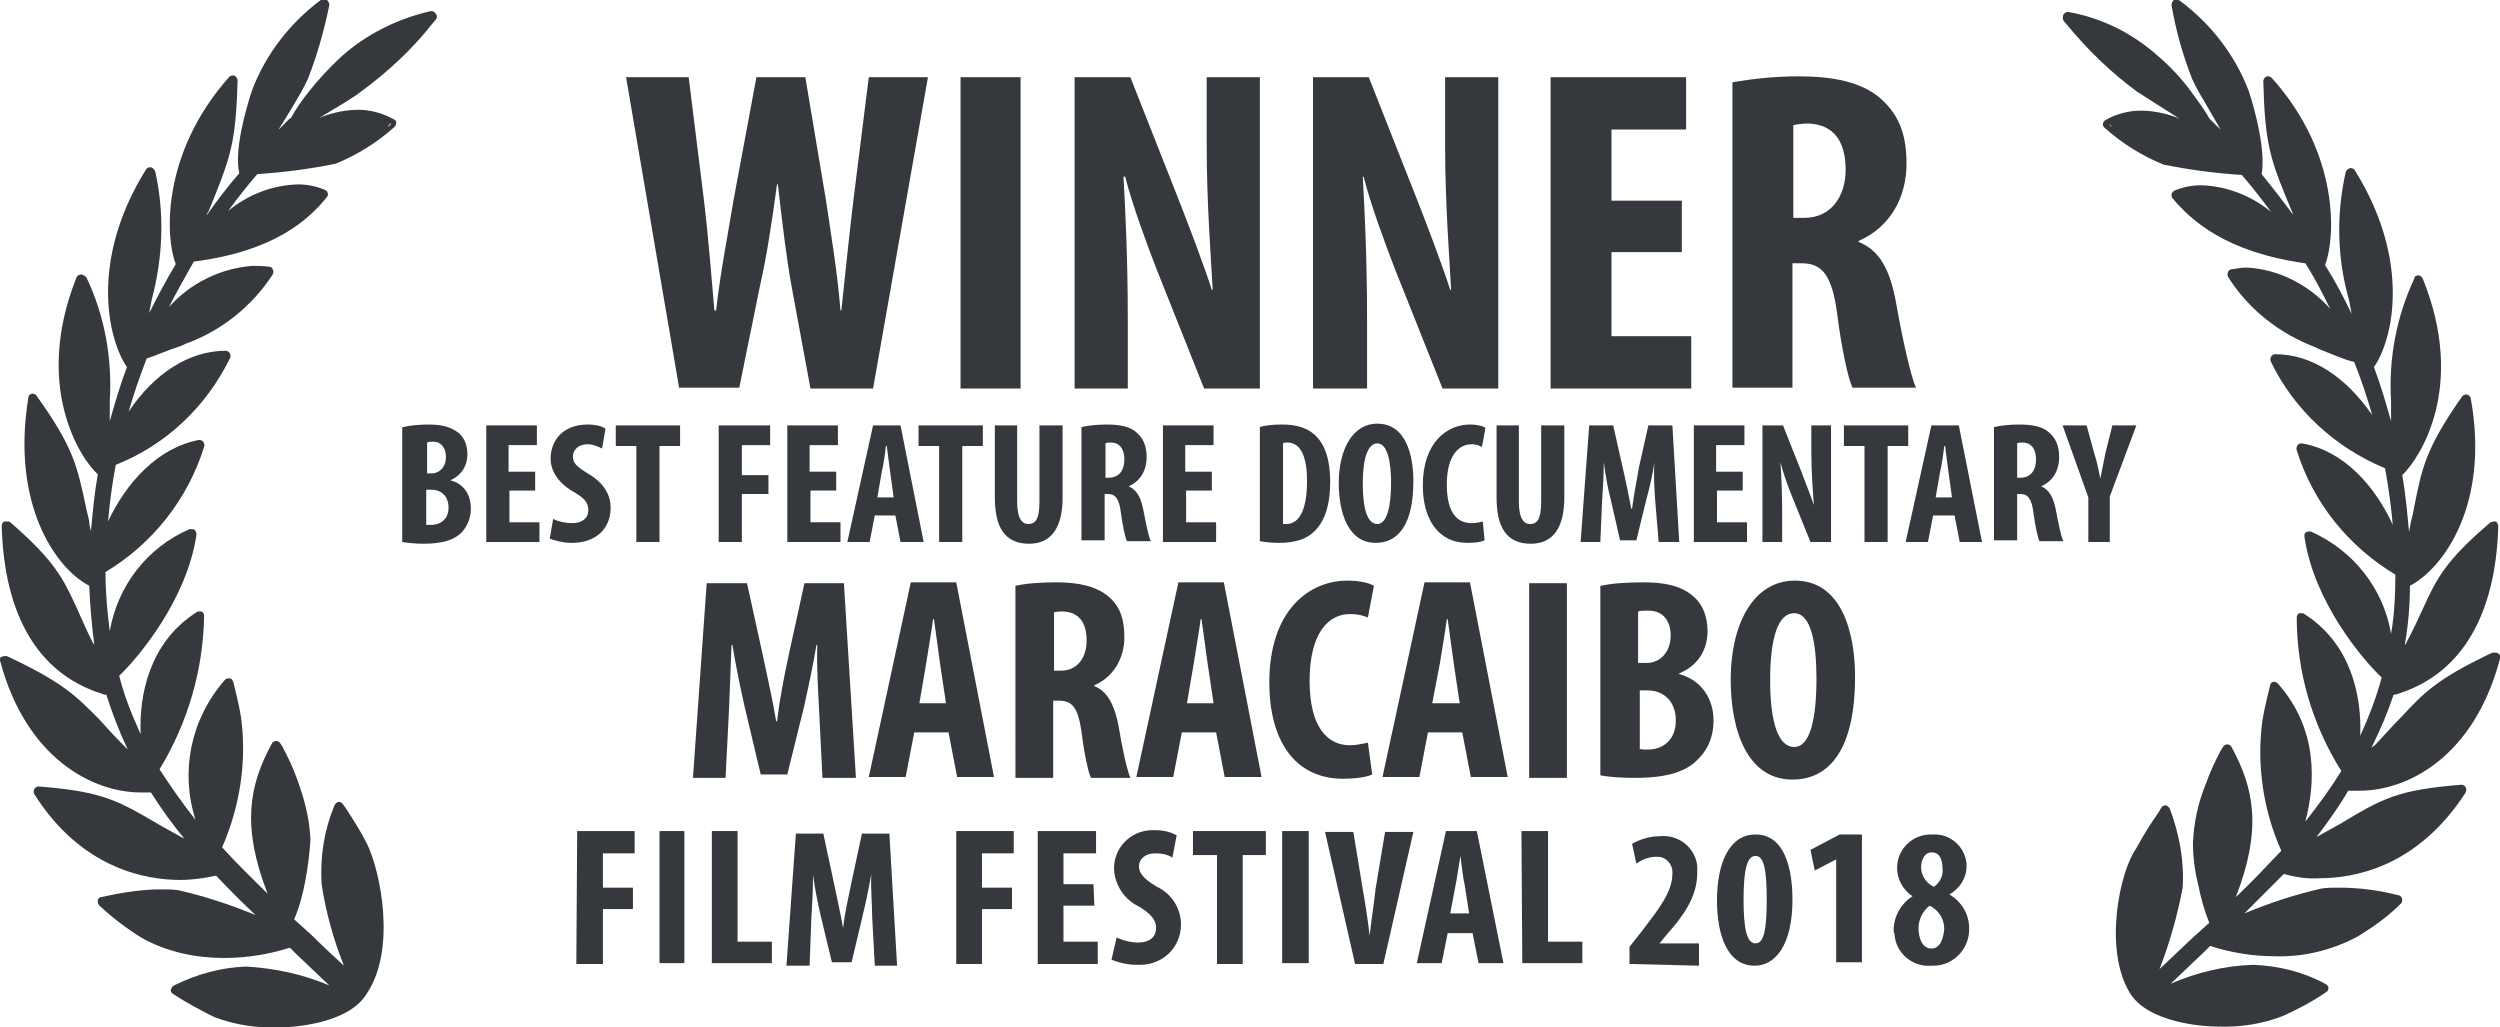
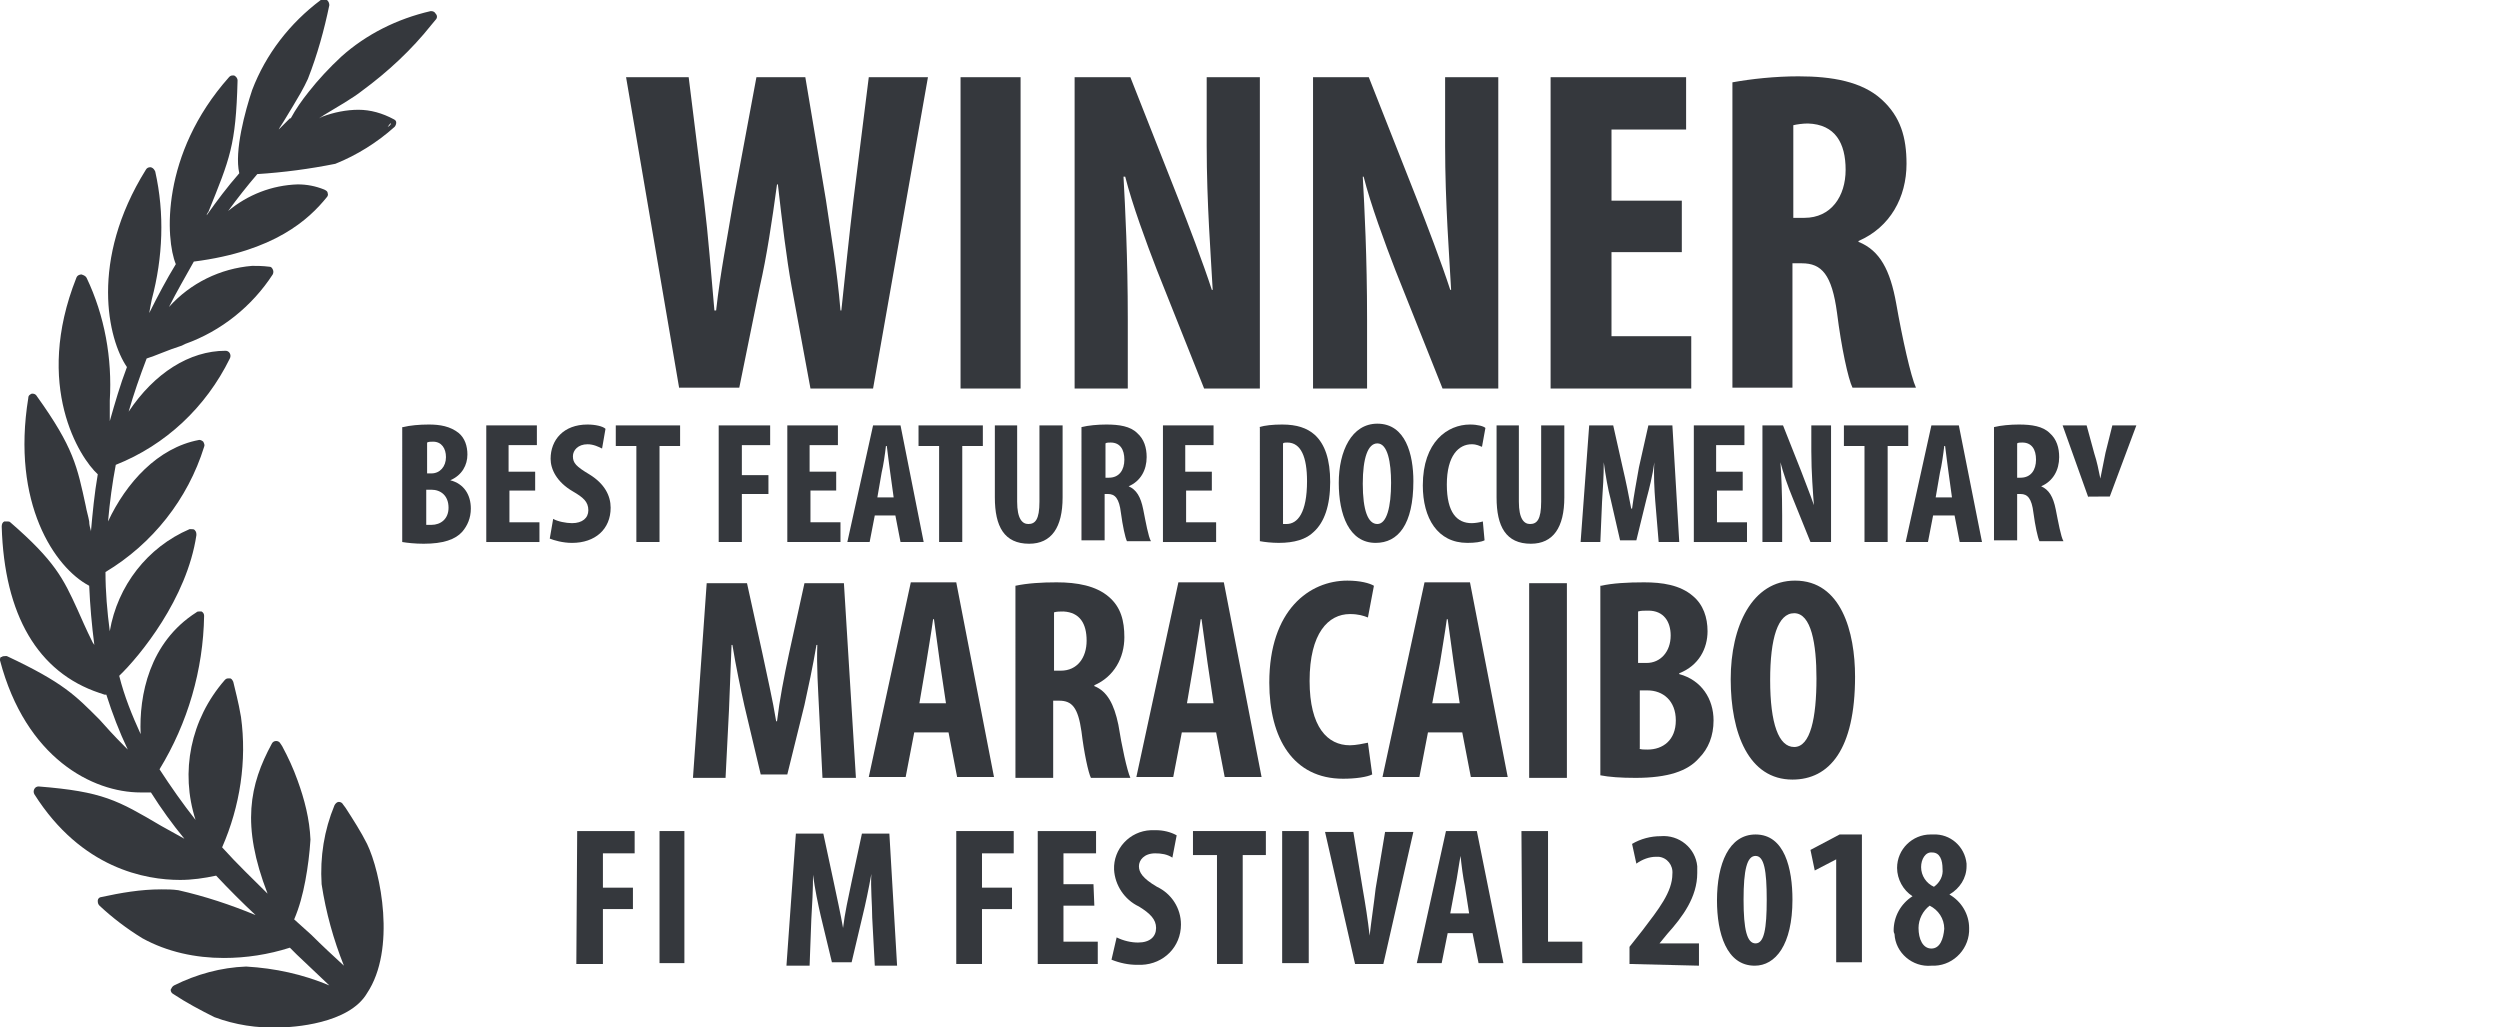
<svg xmlns="http://www.w3.org/2000/svg" version="1.1" id="_x31_9cc555a-1b11-4ced-ac6b-aa1021c0168d" x="0px" y="0px" viewBox="0 0 291.5 119.8" style="enable-background:new 0 0 291.5 119.8;" xml:space="preserve">
  <style type="text/css">
	.st0{fill:#35383D;}
	.st1{enable-background:new    ;}
</style>
  <title>Belize</title>
  <g>
    <path class="st0" d="M42.8,98.4c-0.7-1.4-1.6-2.8-2.5-4.2L40,93.8c-0.1-0.2-0.3-0.3-0.5-0.3l0,0c-0.2,0-0.4,0.2-0.5,0.4   c-1.2,2.9-1.7,6-1.5,9.2c0.5,3.3,1.4,6.5,2.6,9.5c-1.3-1.2-2.5-2.3-3.8-3.6l-2-1.8c0.6-1.4,1-2.9,1.3-4.5s0.5-3.2,0.6-4.8   c-0.1-2.4-0.7-4.7-1.5-6.9c-0.5-1.4-1.1-2.7-1.8-4l-0.2-0.3c-0.1-0.2-0.3-0.3-0.5-0.3l0,0c-0.2,0-0.4,0.1-0.5,0.3   c-2.6,4.8-3.6,9.5-0.5,17.5c-1.7-1.7-3.5-3.4-5.3-5.4c2.1-4.8,2.9-10.1,2.2-15.2c-0.3-1.8-0.7-3.2-0.9-4.1   c-0.1-0.2-0.2-0.4-0.4-0.4h-0.2c-0.2,0-0.3,0.1-0.4,0.2c-4,4.6-5.2,10.7-3.4,16.3c-1.5-1.9-2.9-3.9-4.2-5.9   c3.3-5.4,5.1-11.6,5.2-17.9c0-0.2-0.1-0.4-0.3-0.5c-0.1,0-0.2,0-0.3,0c-0.1,0-0.2,0-0.3,0.1c-5.5,3.5-6.7,9.7-6.5,14.2   c-1-2.2-1.9-4.4-2.5-6.8c2.4-2.3,7.9-9,9-16.4c0-0.2,0-0.4-0.2-0.6c-0.1-0.1-0.2-0.1-0.4-0.1c-0.1,0-0.1,0-0.2,0   c-4.9,2.1-8.4,6.6-9.3,11.9c-0.3-2.3-0.5-4.6-0.5-6.9c5.5-3.3,9.6-8.5,11.5-14.6c0.1-0.2,0-0.4-0.1-0.6c-0.1-0.1-0.3-0.2-0.4-0.2   h-0.1c-4.8,0.9-8.5,5-10.6,9.5c0.2-2.3,0.5-4.5,0.9-6.6c5.8-2.3,10.5-6.7,13.3-12.4c0.1-0.2,0.1-0.4,0-0.6   c-0.1-0.2-0.3-0.3-0.5-0.3l0,0c-4.2,0-8.3,2.6-11.3,7.1c0.6-2.1,1.3-4.1,2.1-6.2c1-0.3,2.5-1,4.1-1.5l0.4-0.2   c4.2-1.5,7.8-4.4,10.2-8.1c0.1-0.2,0.1-0.4,0-0.6s-0.2-0.3-0.4-0.3C30.6,31,30,31,29.4,31c-3.7,0.3-7.2,2-9.7,4.8   c0.9-1.8,1.9-3.5,2.9-5.3C32,29.3,36,25.6,38.1,23c0.1-0.1,0.2-0.3,0.1-0.5c0-0.2-0.2-0.3-0.4-0.4c-1-0.4-2-0.6-3.1-0.6   c-3,0.1-5.8,1.2-8.1,3.1c1.1-1.5,2.2-2.9,3.4-4.3c3.1-0.2,6.1-0.6,9.1-1.2c2.5-1,4.9-2.5,6.9-4.3c0.1-0.1,0.2-0.3,0.2-0.5   s-0.1-0.3-0.3-0.4c-1.3-0.7-2.7-1.1-4.1-1.1c-1.4,0-2.9,0.3-4.2,0.8l-0.4,0.2l0.6-0.4c1.5-0.9,3.4-2,4.4-2.8c3-2.2,5.8-4.8,8.1-7.7   l0.5-0.6c0.2-0.2,0.2-0.5,0-0.7c-0.1-0.2-0.3-0.3-0.5-0.3h-0.1C46.3,2.2,42.7,4,39.8,6.6c-1.4,1.3-2.7,2.7-3.8,4.1   c-0.8,1-1.5,2-2.1,3.1h-0.1c-0.2,0.2-0.4,0.4-0.6,0.6l-0.7,0.7l0.1-0.2c0.6-0.9,1.1-1.8,1.6-2.6c0.6-1,1.2-2,1.7-3.1   c1.1-2.8,1.9-5.7,2.5-8.6c0-0.2-0.1-0.5-0.3-0.6s-0.5-0.1-0.7,0c-3.6,2.7-6.4,6.3-8,10.5c-0.8,2.4-2.1,7.1-1.5,9.7   c-1.4,1.6-2.6,3.2-3.8,4.9c0-0.1,0.1-0.3,0.2-0.4c2.5-6.2,3.2-7.7,3.4-15.3c0-0.3-0.2-0.5-0.4-0.6c-0.1,0-0.1,0-0.2,0   c-0.2,0-0.3,0.1-0.4,0.2c-8,9-7.4,18.9-6.2,21.8c-1.1,1.8-2.1,3.7-3.1,5.7c0.1-0.6,0.2-1.1,0.3-1.6c1.3-4.9,1.5-10,0.4-14.9   c-0.1-0.2-0.2-0.4-0.5-0.5h-0.1c-0.2,0-0.4,0.1-0.5,0.3c-6.6,10.6-4.4,19.8-2.2,23c-0.8,2.1-1.4,4.2-2,6.3v-2.4   c0.3-4.9-0.6-9.9-2.7-14.3C10,32.2,9.8,32.1,9.5,32l0,0c-0.2,0-0.5,0.1-0.6,0.4c-5,12.6,0.4,21,2.5,22.9c-0.4,2.3-0.6,4.5-0.8,6.7   v-0.1c-0.1-0.4-0.2-0.7-0.2-1.1c-0.1-0.6-0.3-1.2-0.4-1.8c-1-4.6-1.4-6.8-5.7-12.8C4.2,46,4,45.9,3.8,45.9H3.7   c-0.2,0.1-0.4,0.2-0.4,0.5c-2,12.3,3.1,19.8,7.1,21.9c0.1,2.3,0.3,4.6,0.6,6.9l-0.2-0.3C10,73.3,9.5,72.1,9,71   c-1.6-3.5-2.6-5.6-7.8-10.1c-0.1-0.1-0.2-0.1-0.4-0.1c-0.1,0-0.2,0-0.3,0c-0.2,0.1-0.3,0.3-0.3,0.6c0.3,10.3,4.2,17,11.4,19.4   l0.6,0.2h0.2c0.7,2.2,1.5,4.3,2.5,6.4L14.5,87c-1.2-1.2-2.1-2.2-2.9-3.1c-2.8-2.8-4.2-4.3-10.8-7.4c-0.1,0-0.2,0-0.2,0   c-0.1,0-0.3,0-0.4,0.1C0,76.6,0,76.8,0,77c3,11.4,10.8,15.4,16.4,15.4c0.4,0,0.8,0,1.2,0c1.2,1.9,2.5,3.7,3.9,5.4l-2.7-1.5   c-5.1-3-6.8-4-14.3-4.6l0,0c-0.2,0-0.4,0.1-0.5,0.3c-0.1,0.2-0.1,0.4,0,0.6c5.5,8.7,13,10,17,10c1.4,0,2.8-0.2,4.2-0.5   c1.5,1.6,3.1,3.2,4.6,4.6c-2.9-1.2-5.9-2.2-9-2.9c-0.7-0.1-1.3-0.1-2-0.1c-2.4,0-4.7,0.4-7,0.9c-0.2,0-0.4,0.2-0.4,0.4   c0,0.2,0,0.4,0.2,0.6c1.5,1.4,3.2,2.7,5,3.8c2.9,1.6,6.2,2.3,9.5,2.3c2.6,0,5.2-0.4,7.7-1.2l0.8,0.8l3.8,3.6   c-3.1-1.3-6.3-2-9.7-2.2c-2.9,0.1-5.8,0.9-8.4,2.2c-0.2,0.1-0.3,0.3-0.4,0.5c0,0.2,0.1,0.4,0.3,0.5c1.5,1,3.2,1.9,4.8,2.7   c2.4,0.9,5,1.3,7.5,1.2c1.6,0,8.2-0.4,10.3-4C46.2,110.7,44.4,101.7,42.8,98.4z M45.2,14.8c0.1-0.1,0.2-0.3,0.3-0.4h0.1   C45.5,14.6,45.4,14.7,45.2,14.8L45.2,14.8z" />
-     <path class="st0" d="M248.3,115.7c2.1,3.6,8.7,4,10.3,4c2.6,0.1,5.1-0.3,7.5-1.2c1.8-0.8,3.5-1.7,5.1-2.8c0.2-0.1,0.3-0.3,0.3-0.5   s-0.2-0.4-0.4-0.5c-2.6-1.4-5.5-2.1-8.4-2.2c-3.3,0.1-6.6,0.9-9.6,2.2c1.3-1.2,2.6-2.5,3.8-3.6l0.8-0.8c2.5,0.8,5,1.2,7.6,1.2   c3.3,0.1,6.6-0.7,9.6-2.3c1.8-1.1,3.5-2.3,5-3.8c0.2-0.1,0.2-0.4,0.2-0.6c-0.1-0.2-0.2-0.4-0.4-0.4c-2.3-0.6-4.6-0.9-7-0.9   c-0.7,0-1.3,0-2,0.1c-3.1,0.7-6.1,1.7-9,2.9c1.5-1.5,3.1-3.1,4.6-4.6c1.4,0.4,2.8,0.6,4.2,0.5c4,0,11.4-1.3,17-10   c0.1-0.2,0.1-0.4,0-0.6s-0.3-0.3-0.5-0.3l0,0c-7.5,0.6-9.2,1.6-14.2,4.6l-2.7,1.5c1.3-1.7,2.6-3.5,3.7-5.4c0.4,0,0.8,0,1.3,0   c5.7,0,13.4-4,16.4-15.4c0.1-0.2,0-0.5-0.2-0.6c-0.1-0.1-0.2-0.1-0.4-0.1c-0.1,0-0.2,0-0.3,0c-6.5,3.1-7.9,4.6-10.7,7.6   c-0.8,0.8-1.7,1.8-2.9,3.1l-0.5,0.4c1-2,1.9-4.1,2.6-6.2h0.2l0.6-0.2c7.2-2.4,11.1-9.2,11.4-19.4c0-0.2-0.1-0.5-0.3-0.6   c-0.1,0-0.2,0-0.2,0c-0.1,0-0.3,0.1-0.4,0.1c-5.3,4.5-6.3,6.6-7.9,10.1c-0.5,1.1-1.1,2.4-1.9,3.9c0,0.1-0.1,0.2-0.2,0.3   c0.4-2.3,0.6-4.6,0.6-6.9c4-2.1,9.3-9.6,7.1-21.8c0-0.2-0.2-0.4-0.4-0.5h-0.1c-0.2,0-0.4,0.1-0.5,0.2c-4.2,6-4.7,8.3-5.6,12.9   c-0.1,0.6-0.2,1.1-0.4,1.8l-0.2,1.1v0.1c-0.2-2.2-0.4-4.5-0.8-6.7c2.1-2,7.5-10.3,2.4-22.9c-0.1-0.2-0.3-0.4-0.5-0.4l0,0   c-0.2,0-0.5,0.1-0.5,0.4c-2.1,4.5-3,9.4-2.7,14.3v2.3c-0.6-2.1-1.2-4.2-2-6.3c2.2-3.1,4.4-12.3-2.2-22.9c-0.1-0.2-0.3-0.3-0.5-0.3   H274c-0.2,0.1-0.4,0.2-0.5,0.5c-1.1,4.9-1,10,0.4,14.9c0.1,0.5,0.2,1.1,0.3,1.6c-0.9-1.9-1.9-3.8-3.1-5.7c1.2-3,1.8-12.9-6.2-21.8   c-0.1-0.1-0.3-0.2-0.4-0.2h-0.2c-0.2,0.1-0.4,0.3-0.4,0.6c0.2,7.5,0.8,9.1,3.4,15.3c0,0.1,0.1,0.3,0.2,0.4   c-1.2-1.6-2.4-3.2-3.8-4.9c0.5-2.6-0.7-7.3-1.5-9.7c-1.6-4.2-4.4-7.8-8-10.5C254.1,0,254,0,253.8,0c-0.1,0-0.2,0-0.3,0   c-0.2,0.1-0.3,0.4-0.3,0.6c0.5,2.9,1.3,5.8,2.4,8.6c0.5,1.1,1.1,2.1,1.7,3.1l1.5,2.6l0.1,0.2l-0.7-0.7l-0.6-0.6l0,0   c-0.6-1.1-1.4-2.1-2.1-3.1c-1.1-1.5-2.4-2.9-3.8-4.1c-3-2.7-6.6-4.5-10.5-5.2h-0.1c-0.2,0-0.4,0.1-0.5,0.3s-0.1,0.5,0,0.7l0.5,0.6   c2.4,2.9,5.1,5.5,8.1,7.7c1.1,0.7,2.8,1.8,4.4,2.8l0.6,0.4l-0.4-0.2c-1.3-0.5-2.8-0.8-4.2-0.8s-2.9,0.4-4.1,1.1   c-0.3,0.2-0.4,0.5-0.2,0.8l0.1,0.1c2,1.8,4.4,3.3,6.9,4.3c3,0.6,6,1,9.1,1.2c1.2,1.4,2.3,2.8,3.4,4.3c-2.3-1.9-5.2-3-8.1-3.1   c-1.1,0-2.1,0.2-3.1,0.6c-0.2,0.1-0.3,0.2-0.4,0.4c0,0.2,0,0.4,0.1,0.5c2.2,2.6,6.2,6.3,15.5,7.6c1.1,1.7,2,3.5,2.9,5.3   c-2.5-2.8-6-4.6-9.7-4.8c-0.6,0-1.2,0.1-1.8,0.2c-0.2,0-0.4,0.2-0.4,0.3c-0.1,0.2-0.1,0.4,0,0.6c2.4,3.8,6,6.6,10.2,8.2l0.4,0.2   c1.5,0.6,3.1,1.3,4.1,1.5c0.8,2,1.5,4.1,2.1,6.2c-3.1-4.5-7.1-7.1-11.3-7.1l0,0c-0.2,0-0.4,0.1-0.5,0.3s-0.1,0.4,0,0.6   c2.7,5.6,7.5,10,13.3,12.4c0.4,2.2,0.7,4.4,0.9,6.6c-2.1-4.6-5.8-8.7-10.6-9.5h-0.1c-0.2,0-0.3,0.1-0.4,0.2   c-0.1,0.2-0.2,0.4-0.1,0.6c1.9,6.1,6,11.2,11.5,14.5c0,2.3-0.1,4.6-0.5,6.9c-0.9-5.3-4.4-9.7-9.3-11.9c-0.3-0.1-0.7,0-0.8,0.3   c0,0.1,0,0.2,0,0.3c1.1,7.5,6.6,14.1,9,16.4c-0.6,2.3-1.5,4.6-2.5,6.8c0.2-4.5-1-10.7-6.5-14.2c-0.1-0.1-0.2-0.1-0.3-0.1   c-0.1,0-0.2,0-0.3,0c-0.2,0.1-0.3,0.3-0.3,0.5c0,6.3,1.8,12.5,5.2,17.9c-1.3,2.1-2.7,4-4.2,5.9c1.2-4.5,1.5-10.8-3.2-16.1   c-0.1-0.1-0.3-0.2-0.4-0.2h-0.1c-0.2,0-0.4,0.2-0.4,0.4c-0.2,0.9-0.6,2.3-0.9,4.1c-0.7,5.2,0.1,10.5,2.2,15.2   c-1.8,1.9-3.5,3.7-5.3,5.4c3.1-8,2.1-12.7-0.5-17.5c-0.1-0.2-0.3-0.3-0.5-0.3l0,0c-0.2,0-0.4,0.1-0.5,0.3l-0.2,0.3   c-0.7,1.3-1.3,2.6-1.8,4c-0.9,2.2-1.4,4.5-1.5,6.9c0,1.6,0.2,3.2,0.6,4.8c0.3,1.5,0.7,3,1.3,4.5l-2,1.8l-3.8,3.6   c1.2-3.1,2.1-6.3,2.7-9.5c0.2-3.1-0.4-6.3-1.5-9.2c-0.1-0.2-0.3-0.4-0.5-0.4l0,0c-0.2,0-0.4,0.1-0.5,0.3l-0.3,0.5   c-0.9,1.3-1.8,2.7-2.6,4.2C247.1,101.7,245.3,110.7,248.3,115.7z M245.9,14.4L245.9,14.4l0.4,0.4C246.1,14.7,246,14.6,245.9,14.4z" />
    <g>
      <g>
        <path class="st0" d="M67.3,96.9H74v2.6h-3.7v4h3.5v2.5h-3.5v6.4h-3.1L67.3,96.9z" />
        <path class="st0" d="M79.8,96.9v15.4h-2.9V96.9H79.8z" />
-         <path class="st0" d="M83,96.9h3v12.9h4v2.5h-7V96.9z" />
        <path class="st0" d="M101.7,107c0-1.5-0.2-3.5-0.1-5.1l0,0c-0.3,1.7-0.7,3.6-1,4.8l-1.3,5.5H97l-1.3-5.4     c-0.3-1.3-0.7-3.2-0.9-4.8l0,0c0,1.7-0.1,3.6-0.2,5.2l-0.2,5.4h-2.7l1.1-15.4H96l1.2,5.6c0.4,1.9,0.8,3.7,1.1,5.4l0,0     c0.2-1.7,0.6-3.5,1-5.4l1.2-5.6h3.2l0.9,15.4H102L101.7,107z" />
        <path class="st0" d="M111.5,96.9h6.7v2.6h-3.7v4h3.5v2.5h-3.5v6.4h-3V96.9z" />
        <path class="st0" d="M127.6,105.6H124v4.2h4v2.6h-7V96.9h6.8v2.6H124v3.6h3.5L127.6,105.6L127.6,105.6z" />
        <path class="st0" d="M130.2,109.3c0.8,0.4,1.7,0.6,2.5,0.6c1.4,0,2.1-0.7,2.1-1.7s-0.7-1.7-2-2.5c-1.7-0.8-2.8-2.5-2.9-4.3     c-0.1-2.4,1.8-4.5,4.3-4.6c0.2,0,0.4,0,0.6,0c0.8,0,1.7,0.2,2.4,0.6l-0.5,2.6c-0.6-0.4-1.3-0.5-2-0.5c-1.3,0-1.9,0.8-1.9,1.5     s0.4,1.4,2.1,2.4c1.7,0.8,2.8,2.5,2.8,4.4c0,2.6-2,4.6-4.6,4.7c-0.2,0-0.3,0-0.5,0c-1,0-2-0.2-3-0.6L130.2,109.3z" />
        <path class="st0" d="M141.8,99.7h-2.7v-2.8h8.5v2.8h-2.7v12.7h-3V99.7H141.8z" />
        <path class="st0" d="M152.6,96.9v15.4h-3.1V96.9H152.6z" />
        <path class="st0" d="M158,112.4L154.5,97h3.3l1.1,6.7c0.3,1.7,0.6,3.6,0.8,5.4l0,0c0.2-1.8,0.5-3.7,0.7-5.5l1.1-6.6h3.3     l-3.5,15.4H158z" />
        <path class="st0" d="M168.8,108.8l-0.7,3.5h-2.9l3.4-15.4h3.6l3.1,15.4h-2.9l-0.7-3.5H168.8z M171.3,106.5l-0.5-3.2     c-0.2-0.9-0.4-2.5-0.5-3.5l0,0c-0.2,1-0.4,2.6-0.6,3.5l-0.6,3.2H171.3z" />
        <path class="st0" d="M177.4,96.9h3.1v12.9h4v2.5h-7L177.4,96.9z" />
        <path class="st0" d="M190,112.4v-2l1.5-1.9c1.9-2.5,3.5-4.5,3.5-6.6c0.1-1-0.6-1.9-1.6-2c-0.1,0-0.2,0-0.3,0     c-0.8,0-1.6,0.3-2.3,0.8l-0.5-2.3c1-0.6,2.2-0.9,3.3-0.9c2.2-0.2,4.1,1.4,4.3,3.5c0,0.3,0,0.5,0,0.8c0,2.8-1.7,5.1-3.5,7.1     l-0.9,1.1l0,0h4.6v2.6L190,112.4z" />
        <path class="st0" d="M209,104.9c0,5.3-2,7.7-4.4,7.7c-3.3,0-4.4-3.8-4.4-7.6c0-4.3,1.4-7.7,4.5-7.7     C208.1,97.3,209,101.3,209,104.9z M203.3,104.9c0,3.5,0.4,5.1,1.4,5.1s1.3-1.7,1.3-5.1s-0.3-5.1-1.3-5.1S203.3,101.4,203.3,104.9     z" />
        <path class="st0" d="M214.1,100.2L214.1,100.2l-2.5,1.3l-0.5-2.4l3.4-1.8h2.6v14.9h-3V100.2z" />
        <path class="st0" d="M220.8,108.5c0-1.6,0.8-3.1,2.2-4l0,0c-1.1-0.7-1.8-2-1.8-3.3c0-2.2,1.8-3.9,3.9-3.9c0.1,0,0.2,0,0.3,0     c2-0.1,3.7,1.4,3.9,3.4c0,0.1,0,0.2,0,0.3c0,1.4-0.8,2.6-2,3.3l0,0c1.4,0.8,2.3,2.3,2.3,3.9c0.1,2.3-1.7,4.3-4,4.4     c-0.1,0-0.3,0-0.4,0c-2.2,0.2-4.2-1.5-4.3-3.7C220.8,108.7,220.8,108.6,220.8,108.5z M226.7,108.3c0-1.2-0.7-2.2-1.7-2.7     c-0.8,0.6-1.3,1.6-1.3,2.6c0,1.3,0.5,2.4,1.5,2.4S226.6,109.5,226.7,108.3L226.7,108.3z M224,101.1c0,1,0.6,1.9,1.5,2.3     c0.7-0.5,1.1-1.3,1-2.1c0-1-0.3-1.9-1.2-1.9C224.5,99.3,224,100.2,224,101.1z" />
      </g>
      <g>
        <g class="st1">
          <path class="st0" d="M95.5,82.7c-0.1-2.2-0.3-5.1-0.2-7.5h-0.1c-0.4,2.4-1,5.2-1.4,7l-2,8.1h-3.1l-1.9-8c-0.4-1.8-1-4.6-1.4-7.1      h-0.1c-0.1,2.5-0.2,5.3-0.3,7.6l-0.4,7.9h-3.8L82.4,68h4.7l1.8,8.2c0.6,2.9,1.2,5.4,1.6,7.9h0.1c0.3-2.5,0.8-5.1,1.4-7.9      l1.8-8.2h4.6l1.4,22.7h-3.9L95.5,82.7z" />
          <path class="st0" d="M106.6,85.4l-1,5.2h-4.3l4.9-22.7h5.3l4.4,22.7h-4.3l-1-5.2H106.6z M110.3,82l-0.7-4.7      c-0.2-1.4-0.5-3.7-0.7-5.1h-0.1c-0.2,1.5-0.6,3.8-0.8,5.1l-0.8,4.7H110.3z" />
          <path class="st0" d="M118.4,68.3c1.4-0.3,3.1-0.4,4.8-0.4c2.4,0,4.6,0.4,6.1,1.7c1.4,1.2,1.8,2.8,1.8,4.7c0,2.4-1.2,4.6-3.5,5.6      V80c1.5,0.6,2.3,2.1,2.8,4.5c0.4,2.5,1,5.3,1.4,6.2h-4.6c-0.3-0.6-0.8-2.9-1.1-5.4c-0.4-2.8-1.1-3.6-2.6-3.6h-0.7v9h-4.4V68.3z       M122.9,78.2h0.8c1.9,0,3-1.5,3-3.5c0-2-0.8-3.3-2.7-3.4c-0.4,0-0.8,0-1.1,0.1V78.2z" />
          <path class="st0" d="M137.8,85.4l-1,5.2h-4.3l4.9-22.7h5.3l4.4,22.7h-4.3l-1-5.2H137.8z M141.5,82l-0.7-4.7      c-0.2-1.4-0.5-3.7-0.7-5.1h-0.1c-0.2,1.5-0.6,3.8-0.8,5.1l-0.8,4.7H141.5z" />
          <path class="st0" d="M160,90.3c-0.6,0.3-1.9,0.5-3.4,0.5c-5.8,0-8.6-4.7-8.6-11.2c0-8.5,4.7-11.9,9.1-11.9      c1.5,0,2.6,0.3,3.1,0.6l-0.7,3.7c-0.5-0.2-1.1-0.4-2.1-0.4c-2.5,0-4.7,2.2-4.7,7.8c0,5.4,2.1,7.5,4.7,7.5c0.7,0,1.6-0.2,2.1-0.3      L160,90.3z" />
          <path class="st0" d="M166.5,85.4l-1,5.2h-4.3l4.9-22.7h5.3l4.4,22.7h-4.3l-1-5.2H166.5z M170.2,82l-0.7-4.7      c-0.2-1.4-0.5-3.7-0.7-5.1h-0.1c-0.2,1.5-0.6,3.8-0.8,5.1L167,82H170.2z" />
          <path class="st0" d="M182.7,68v22.7h-4.4V68H182.7z" />
          <path class="st0" d="M186.7,68.3c1.3-0.3,3.1-0.4,5-0.4c2.1,0,4.2,0.3,5.7,1.6c1.2,1,1.7,2.5,1.7,4.1c0,2-1,4-3.3,4.9v0.1      c2.6,0.7,4,2.9,4,5.4c0,1.8-0.6,3.3-1.7,4.4c-1.3,1.5-3.6,2.3-7.4,2.3c-1.7,0-3.1-0.1-4.1-0.3V68.3z M191.1,77.3h0.9      c1.6,0,2.8-1.3,2.8-3.2c0-1.6-0.8-2.9-2.6-2.9c-0.5,0-0.9,0-1.2,0.1V77.3z M191.1,87.3c0.3,0.1,0.6,0.1,1,0.1      c1.8,0,3.3-1.1,3.3-3.4s-1.5-3.5-3.3-3.5h-0.9V87.3z" />
          <path class="st0" d="M216.3,78.9c0,8.5-3,12-7.3,12c-5.1,0-7.2-5.4-7.2-11.7c0-6.2,2.5-11.5,7.5-11.5      C214.7,67.7,216.3,73.7,216.3,78.9z M206.4,79.3c0,5.1,1,7.8,2.8,7.8c1.9,0,2.6-3.4,2.6-8c0-4-0.6-7.6-2.6-7.6      C207.3,71.5,206.4,74.4,206.4,79.3z" />
        </g>
      </g>
      <g class="st1">
        <path class="st0" d="M79.2,45.3L73,9h7.3l1.8,14.5c0.5,4.1,0.8,8.3,1.2,12.7h0.2c0.5-4.5,1.3-8.4,2-12.7L88.2,9h5.7l2.4,14.3     c0.6,4.1,1.3,8.1,1.7,12.9h0.1c0.5-4.7,0.9-8.6,1.4-12.8L101.3,9h6.9l-6.4,36.3h-7.3l-2.2-11.9c-0.6-3.3-1.1-7.5-1.6-11.9h-0.1     c-0.6,4.4-1.2,8.4-2,11.9l-2.4,11.8H79.2z" />
        <path class="st0" d="M119,9v36.3h-7V9H119z" />
        <path class="st0" d="M125.3,45.3V9h6.5l5.6,14.2c1.1,2.8,2.9,7.5,3.9,10.6h0.1c-0.2-3.8-0.7-10.1-0.7-16.8V9h6.2v36.3h-6.5     l-5.5-13.8c-1.2-3.1-2.9-7.7-3.7-10.9H131c0.2,3.7,0.5,9.3,0.5,16.6v8.1H125.3z" />
        <path class="st0" d="M153.1,45.3V9h6.5l5.6,14.2c1.1,2.8,2.9,7.5,3.9,10.6h0.1c-0.2-3.8-0.7-10.1-0.7-16.8V9h6.2v36.3h-6.5     l-5.5-13.8c-1.2-3.1-2.9-7.7-3.7-10.9h-0.1c0.2,3.7,0.5,9.3,0.5,16.6v8.1H153.1z" />
        <path class="st0" d="M196.1,29.4h-8.2v9.8h9.3v6.1h-16.4V9h15.8v6.1h-8.7v8.3h8.2V29.4z" />
        <path class="st0" d="M202,9.6c2.2-0.4,5-0.7,7.7-0.7c3.9,0,7.4,0.6,9.7,2.7c2.2,2,2.9,4.4,2.9,7.5c0,3.9-1.9,7.4-5.6,9v0.1     c2.5,1,3.7,3.3,4.4,7.2c0.7,4,1.7,8.5,2.3,9.8h-7.4c-0.5-1-1.3-4.7-1.8-8.7c-0.6-4.5-1.8-5.8-4.1-5.8h-1.1v14.5h-7V9.6z      M209.1,25.4h1.3c3.1,0,4.8-2.5,4.8-5.6c0-3.1-1.2-5.3-4.4-5.4c-0.6,0-1.3,0.1-1.7,0.2V25.4z" />
      </g>
      <g class="st1">
        <path class="st0" d="M47,49.8c0.8-0.2,1.9-0.3,3-0.3c1.3,0,2.5,0.2,3.5,1c0.7,0.6,1,1.5,1,2.5c0,1.2-0.6,2.4-2,3V56     c1.6,0.4,2.4,1.7,2.4,3.3c0,1.1-0.4,2-1,2.7c-0.8,0.9-2.2,1.4-4.5,1.4c-1,0-1.9-0.1-2.5-0.2V49.8z M49.7,55.2h0.6     c1,0,1.7-0.8,1.7-1.9c0-1-0.5-1.8-1.5-1.8c-0.3,0-0.5,0-0.7,0.1V55.2z M49.7,61.2c0.2,0,0.4,0,0.6,0c1.1,0,2-0.7,2-2     c0-1.4-0.9-2.1-2-2.1h-0.6V61.2z" />
        <path class="st0" d="M62.5,57.2h-3.1v3.7h3.5v2.3h-6.2V49.6h5.9v2.3h-3.3V55h3.1V57.2z" />
        <path class="st0" d="M64.5,60.5C65,60.8,66,61,66.7,61c1.2,0,1.9-0.6,1.9-1.5c0-1-0.6-1.5-1.8-2.2c-1.9-1.1-2.6-2.6-2.6-3.8     c0-2.2,1.5-4,4.3-4c0.9,0,1.8,0.2,2.1,0.5l-0.4,2.3c-0.4-0.2-1-0.5-1.7-0.5c-1.1,0-1.7,0.7-1.7,1.4c0,0.8,0.4,1.2,1.9,2.1     c1.8,1.1,2.5,2.5,2.5,3.9c0,2.5-1.8,4.1-4.5,4.1c-1.1,0-2.1-0.3-2.6-0.5L64.5,60.5z" />
        <path class="st0" d="M74.2,52h-2.4v-2.4h7.5V52h-2.4v11.2h-2.7V52z" />
        <path class="st0" d="M83.9,49.6h5.9v2.3h-3.3v3.5h3.1v2.2h-3.1v5.6h-2.7V49.6z" />
        <path class="st0" d="M97.6,57.2h-3.1v3.7H98v2.3h-6.2V49.6h5.9v2.3h-3.3V55h3.1V57.2z" />
        <path class="st0" d="M102,60.1l-0.6,3.1h-2.6l3-13.6h3.2l2.7,13.6H105l-0.6-3.1H102z M104.2,58l-0.4-2.9     c-0.1-0.8-0.3-2.2-0.4-3.1h-0.1c-0.1,0.9-0.3,2.3-0.5,3.1l-0.5,2.9H104.2z" />
        <path class="st0" d="M109.5,52h-2.4v-2.4h7.5V52h-2.4v11.2h-2.7V52z" />
        <path class="st0" d="M118.6,49.6v8.9c0,2,0.6,2.6,1.3,2.6c0.8,0,1.3-0.5,1.3-2.6v-8.9h2.7V58c0,3.5-1.3,5.4-3.9,5.4     c-2.9,0-4-2-4-5.4v-8.4H118.6z" />
        <path class="st0" d="M126.1,49.8c0.8-0.2,1.9-0.3,2.9-0.3c1.5,0,2.8,0.2,3.6,1c0.8,0.7,1.1,1.7,1.1,2.8c0,1.5-0.7,2.8-2.1,3.4v0     c0.9,0.4,1.4,1.2,1.7,2.7c0.3,1.5,0.6,3.2,0.9,3.7h-2.8c-0.2-0.4-0.5-1.8-0.7-3.3c-0.2-1.7-0.7-2.2-1.5-2.2h-0.4v5.4h-2.7V49.8z      M128.8,55.7h0.5c1.2,0,1.8-0.9,1.8-2.1c0-1.2-0.5-2-1.6-2c-0.2,0-0.5,0-0.6,0.1V55.7z" />
        <path class="st0" d="M141.4,57.2h-3.1v3.7h3.5v2.3h-6.2V49.6h5.9v2.3h-3.3V55h3.1V57.2z" />
        <path class="st0" d="M146.8,49.8c0.7-0.2,1.6-0.3,2.7-0.3c1.7,0,2.9,0.4,3.8,1.2c1.2,1.1,1.8,2.9,1.8,5.5c0,2.8-0.7,4.7-1.9,5.8     c-0.9,0.9-2.3,1.3-4.1,1.3c-0.8,0-1.7-0.1-2.2-0.2V49.8z M149.5,61.1c0.1,0,0.3,0,0.5,0c1.3,0,2.4-1.3,2.4-5     c0-2.8-0.7-4.5-2.3-4.5c-0.2,0-0.4,0-0.5,0.1V61.1z" />
        <path class="st0" d="M164.8,56.1c0,5.1-1.8,7.2-4.4,7.2c-3.1,0-4.3-3.3-4.3-7c0-3.7,1.5-6.9,4.5-6.9     C163.9,49.4,164.8,53,164.8,56.1z M158.9,56.4c0,3.1,0.6,4.7,1.7,4.7c1.1,0,1.6-2,1.6-4.8c0-2.4-0.4-4.6-1.6-4.6     C159.5,51.7,158.9,53.4,158.9,56.4z" />
        <path class="st0" d="M173.1,63c-0.4,0.2-1.1,0.3-2,0.3c-3.5,0-5.2-2.9-5.2-6.7c0-5.1,2.9-7.1,5.5-7.1c0.9,0,1.6,0.2,1.8,0.4     l-0.4,2.2c-0.3-0.1-0.6-0.3-1.2-0.3c-1.5,0-2.9,1.3-2.9,4.7c0,3.3,1.2,4.5,2.9,4.5c0.4,0,1-0.1,1.3-0.2L173.1,63z" />
        <path class="st0" d="M177.1,49.6v8.9c0,2,0.6,2.6,1.3,2.6c0.8,0,1.3-0.5,1.3-2.6v-8.9h2.7V58c0,3.5-1.3,5.4-3.9,5.4     c-2.9,0-4-2-4-5.4v-8.4H177.1z" />
        <path class="st0" d="M193,58.4c-0.1-1.3-0.2-3.1-0.1-4.5h0c-0.2,1.5-0.6,3.1-0.9,4.2l-1.2,4.9h-1.9l-1.1-4.8     c-0.3-1.1-0.6-2.8-0.8-4.3h0c0,1.5-0.1,3.2-0.2,4.6l-0.2,4.7h-2.3l1-13.6h2.8l1.1,4.9c0.4,1.7,0.7,3.2,1,4.8h0.1     c0.2-1.5,0.5-3.1,0.8-4.8l1.1-4.9h2.8l0.8,13.6h-2.4L193,58.4z" />
        <path class="st0" d="M203.3,57.2h-3.1v3.7h3.5v2.3h-6.2V49.6h5.9v2.3h-3.3V55h3.1V57.2z" />
        <path class="st0" d="M205.5,63.2V49.6h2.4l2.1,5.3c0.4,1.1,1.1,2.8,1.5,4h0c-0.1-1.4-0.3-3.8-0.3-6.3v-3h2.3v13.6h-2.4l-2.1-5.2     c-0.5-1.2-1.1-2.9-1.4-4.1h0c0.1,1.4,0.2,3.5,0.2,6.2v3.1H205.5z" />
        <path class="st0" d="M217.4,52H215v-2.4h7.5V52h-2.4v11.2h-2.7V52z" />
        <path class="st0" d="M225.4,60.1l-0.6,3.1h-2.6l3-13.6h3.2l2.7,13.6h-2.6l-0.6-3.1H225.4z M227.6,58l-0.4-2.9     c-0.1-0.8-0.3-2.2-0.4-3.1h-0.1c-0.1,0.9-0.3,2.3-0.5,3.1l-0.5,2.9H227.6z" />
        <path class="st0" d="M232.5,49.8c0.8-0.2,1.9-0.3,2.9-0.3c1.5,0,2.8,0.2,3.6,1c0.8,0.7,1.1,1.7,1.1,2.8c0,1.5-0.7,2.8-2.1,3.4v0     c0.9,0.4,1.4,1.2,1.7,2.7c0.3,1.5,0.6,3.2,0.9,3.7h-2.8c-0.2-0.4-0.5-1.8-0.7-3.3c-0.2-1.7-0.7-2.2-1.5-2.2h-0.4v5.4h-2.7V49.8z      M235.1,55.7h0.5c1.2,0,1.8-0.9,1.8-2.1c0-1.2-0.5-2-1.6-2c-0.2,0-0.5,0-0.6,0.1V55.7z" />
-         <path class="st0" d="M243.5,63.2V58l-3-8.4h2.8l0.9,3.3c0.3,0.9,0.5,1.9,0.7,2.9h0c0.2-1,0.4-2,0.6-3l0.8-3.2h2.8l-3.1,8.3v5.3     H243.5z" />
+         <path class="st0" d="M243.5,63.2V58l-3-8.4h2.8l0.9,3.3c0.3,0.9,0.5,1.9,0.7,2.9h0c0.2-1,0.4-2,0.6-3l0.8-3.2h2.8l-3.1,8.3H243.5z" />
      </g>
    </g>
  </g>
</svg>